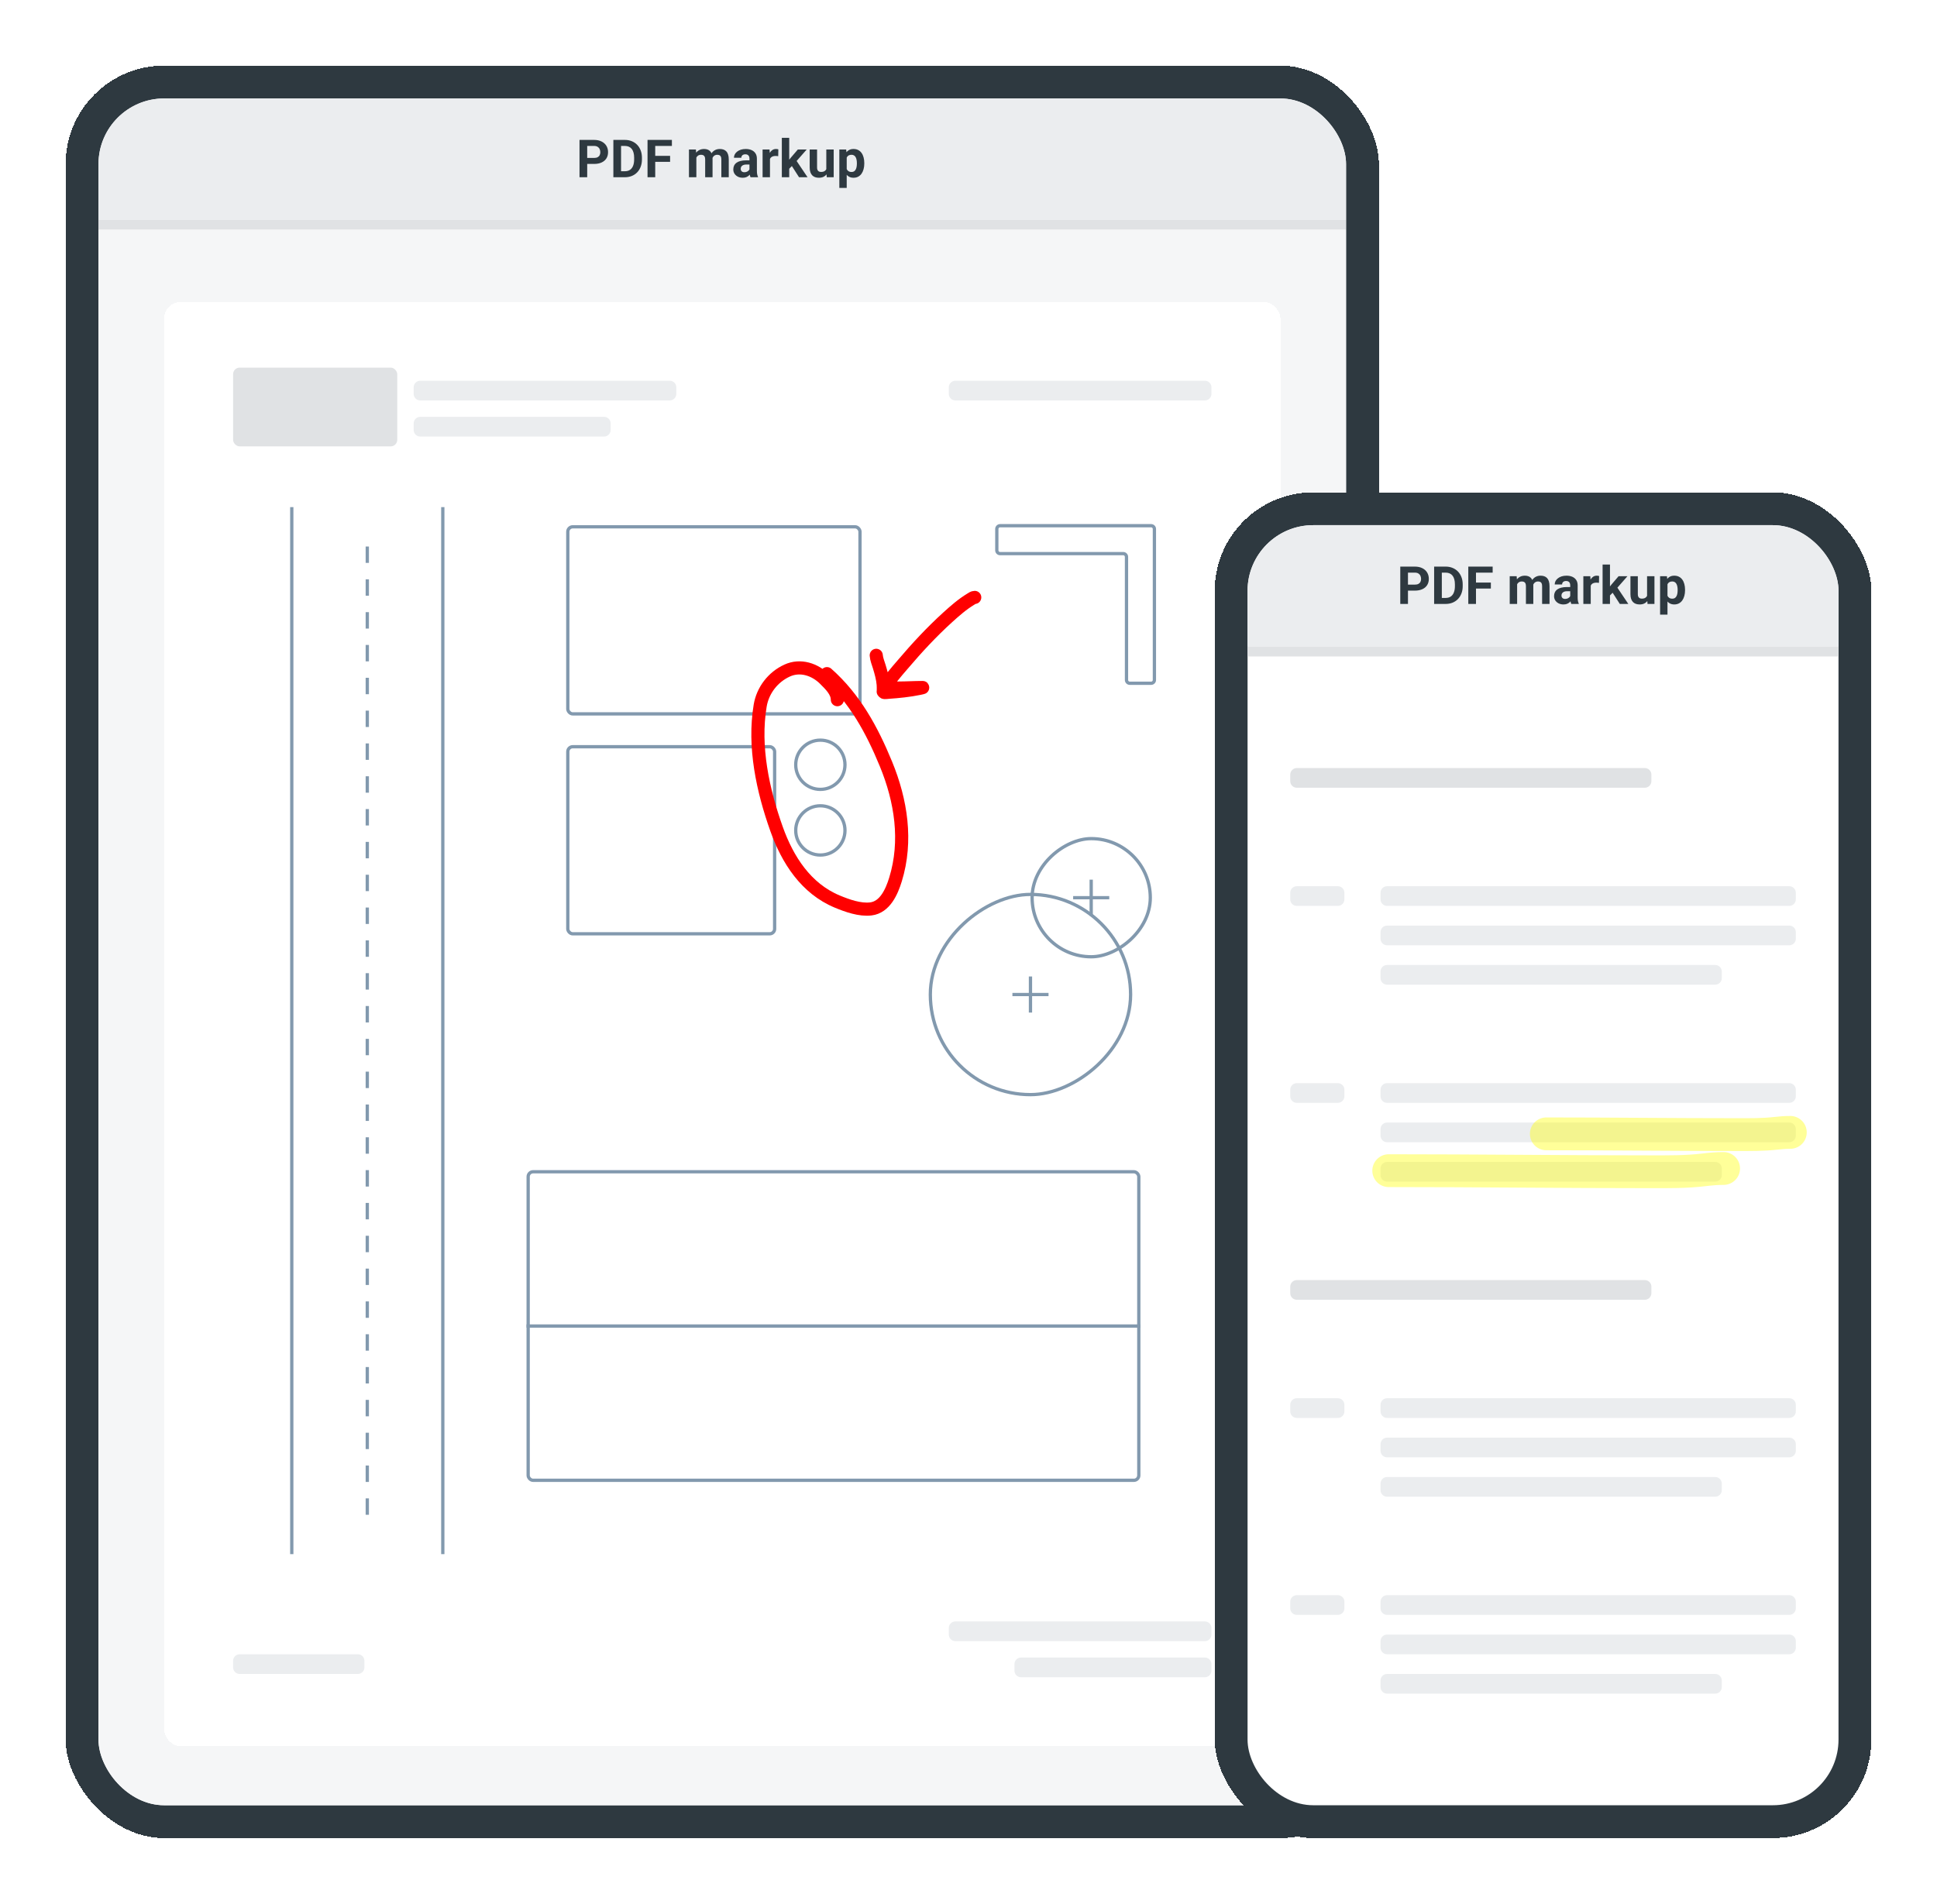
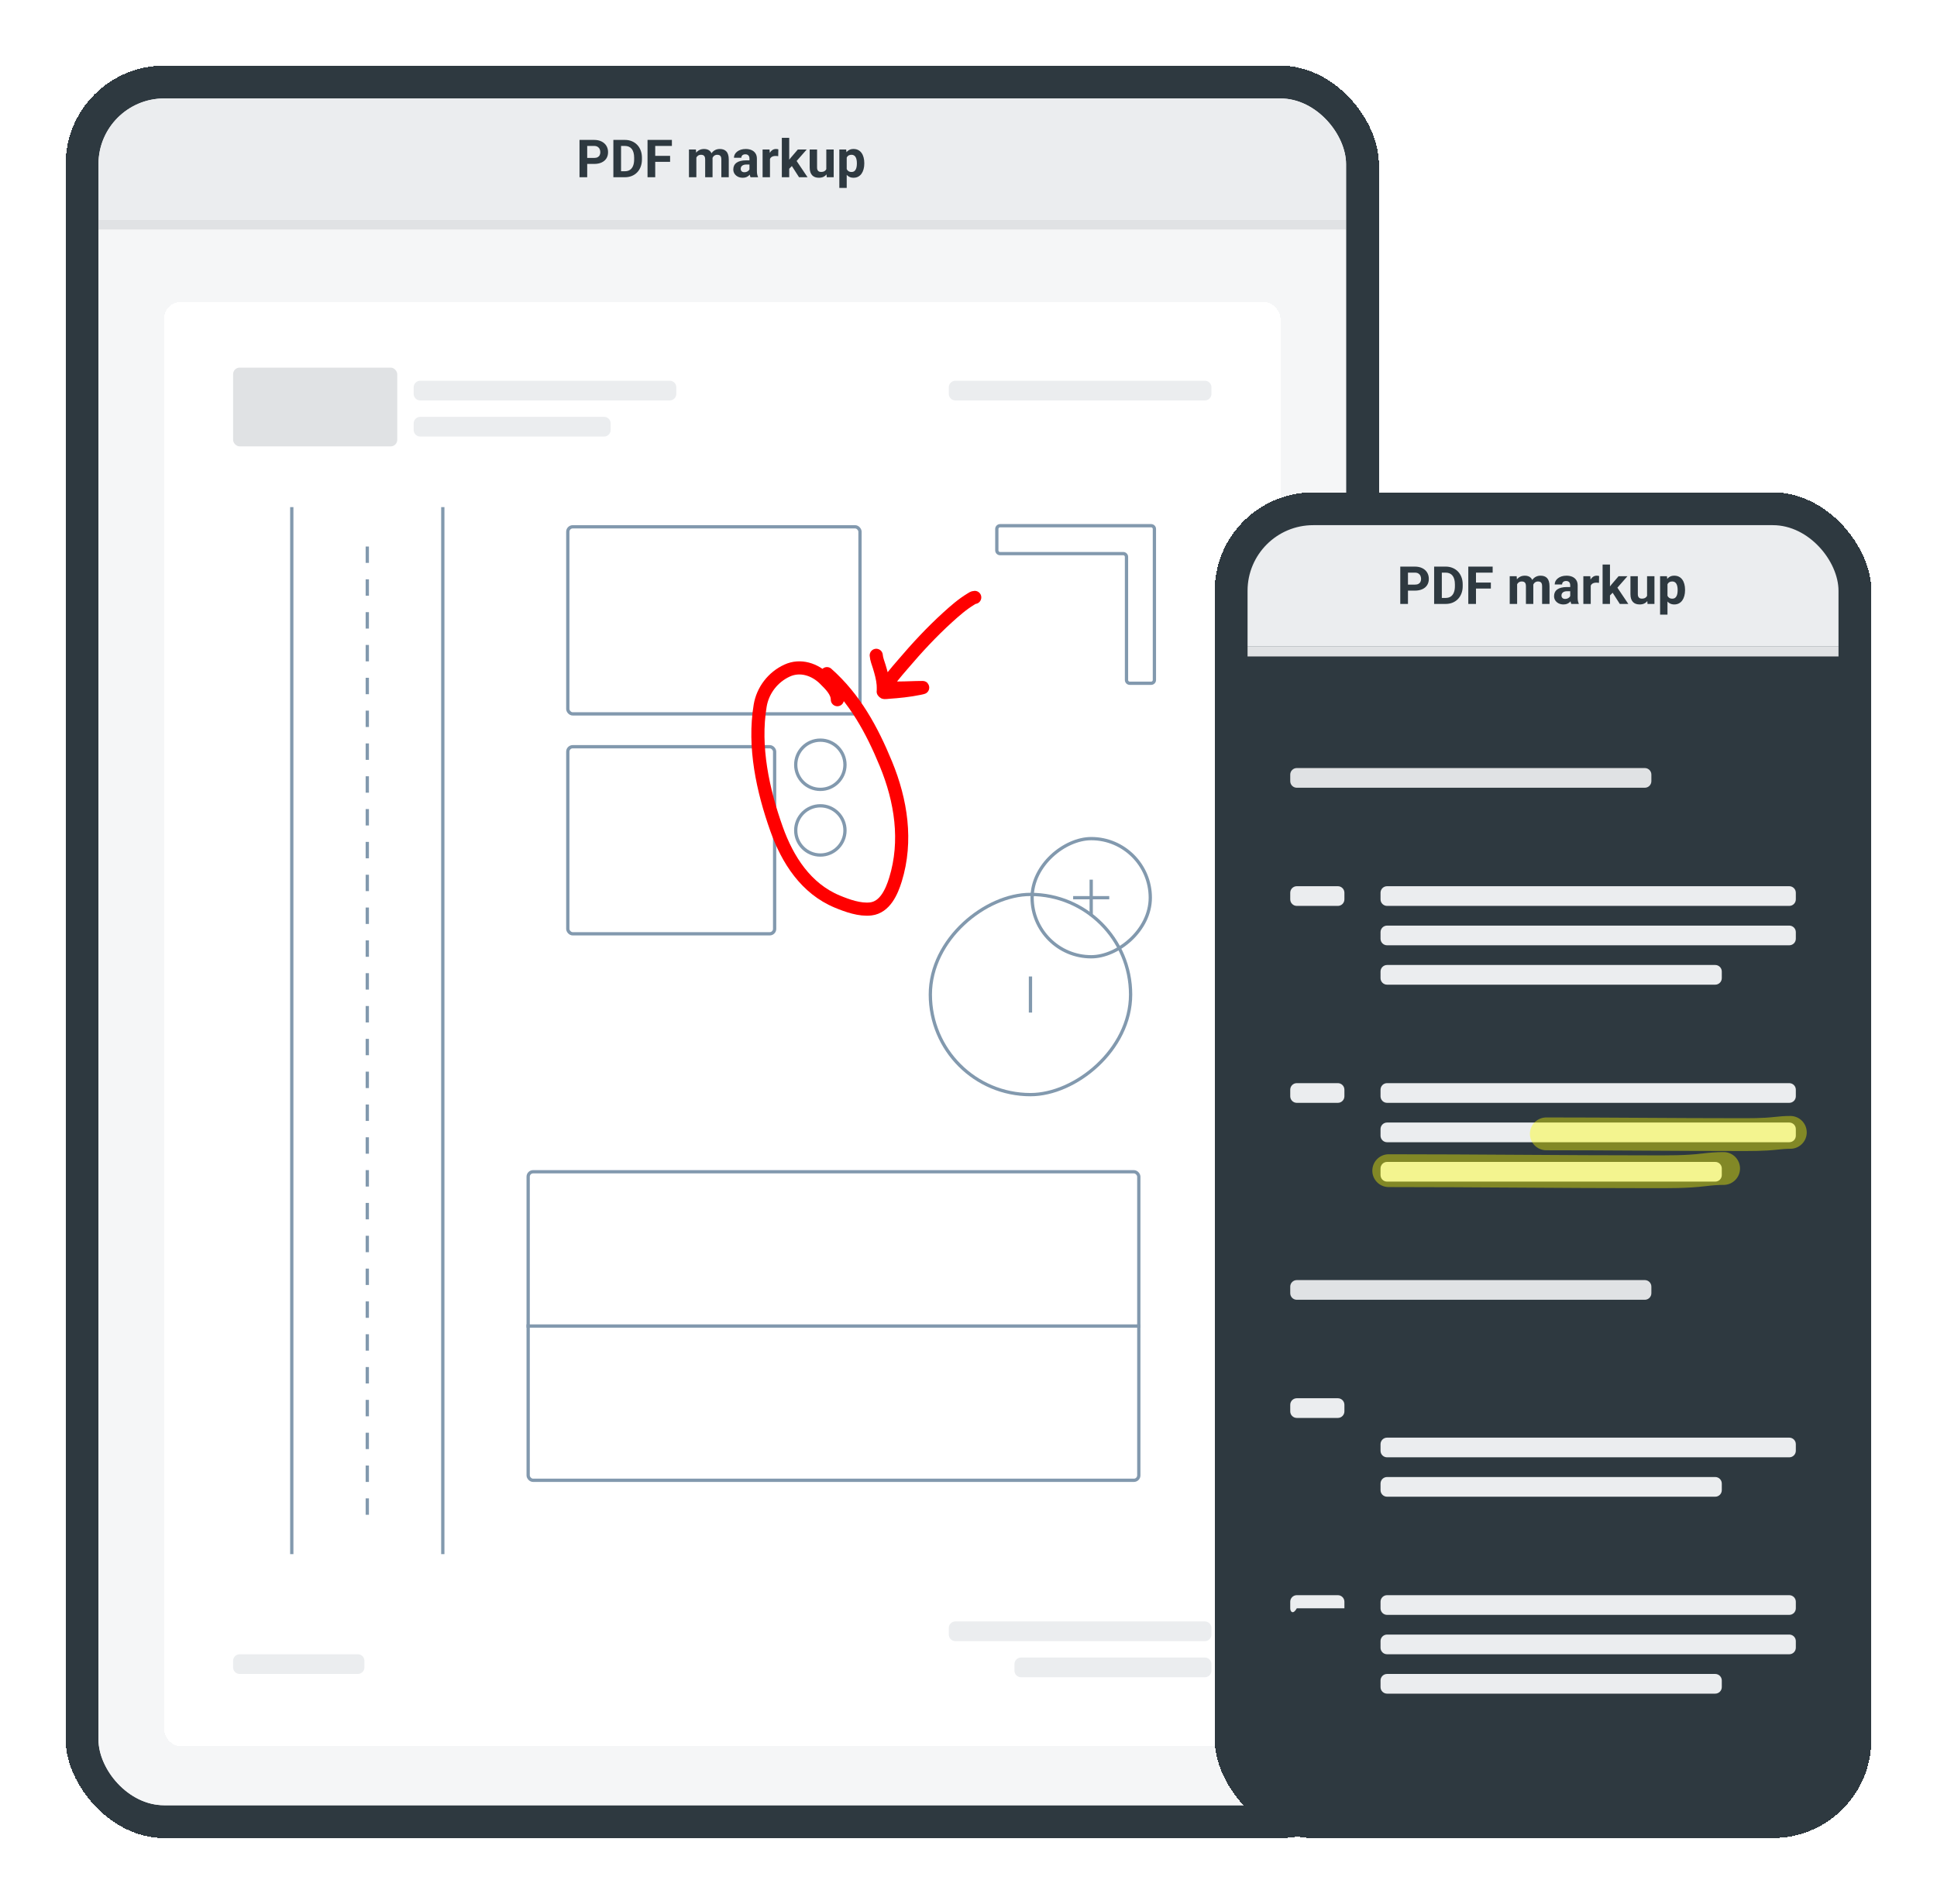
<svg xmlns="http://www.w3.org/2000/svg" width="590" height="580" viewBox="0 0 590 580" fill="none">
  <g filter="url(#filter0_d_8_5868)">
    <rect x="20" y="15" width="400" height="540" rx="30" fill="#2E3940" shape-rendering="crispEdges" />
    <g clip-path="url(#clip0_8_5868)">
      <rect x="30" y="25" width="380" height="520" rx="20" fill="white" />
      <rect width="380" height="37" transform="translate(30 25)" fill="#EBEDEF" />
      <path d="M180.945 44.945H178.047V43.117H180.945C181.393 43.117 181.758 43.044 182.039 42.898C182.32 42.747 182.526 42.539 182.656 42.273C182.786 42.008 182.852 41.708 182.852 41.375C182.852 41.036 182.786 40.721 182.656 40.43C182.526 40.138 182.32 39.904 182.039 39.727C181.758 39.55 181.393 39.461 180.945 39.461H178.859V49H176.516V37.625H180.945C181.836 37.625 182.599 37.786 183.234 38.109C183.875 38.427 184.365 38.867 184.703 39.43C185.042 39.992 185.211 40.635 185.211 41.359C185.211 42.094 185.042 42.729 184.703 43.266C184.365 43.802 183.875 44.216 183.234 44.508C182.599 44.8 181.836 44.945 180.945 44.945ZM190.32 49H187.844L187.859 47.172H190.32C190.935 47.172 191.453 47.034 191.875 46.758C192.297 46.477 192.615 46.068 192.828 45.531C193.047 44.995 193.156 44.346 193.156 43.586V43.031C193.156 42.448 193.094 41.935 192.969 41.492C192.849 41.05 192.669 40.677 192.43 40.375C192.19 40.073 191.896 39.846 191.547 39.695C191.198 39.539 190.797 39.461 190.344 39.461H187.797V37.625H190.344C191.104 37.625 191.799 37.755 192.43 38.016C193.065 38.271 193.615 38.638 194.078 39.117C194.542 39.596 194.898 40.169 195.148 40.836C195.404 41.497 195.531 42.234 195.531 43.047V43.586C195.531 44.393 195.404 45.13 195.148 45.797C194.898 46.464 194.542 47.036 194.078 47.516C193.62 47.99 193.07 48.357 192.43 48.617C191.794 48.872 191.091 49 190.32 49ZM189.172 37.625V49H186.828V37.625H189.172ZM199.578 37.625V49H197.234V37.625H199.578ZM204.109 42.484V44.312H198.938V42.484H204.109ZM204.656 37.625V39.461H198.938V37.625H204.656ZM212.109 42.297V49H209.852V40.547H211.969L212.109 42.297ZM211.797 44.477H211.172C211.172 43.888 211.242 43.346 211.383 42.852C211.529 42.352 211.74 41.919 212.016 41.555C212.297 41.185 212.643 40.898 213.055 40.695C213.466 40.492 213.943 40.391 214.484 40.391C214.859 40.391 215.203 40.448 215.516 40.562C215.828 40.672 216.096 40.846 216.32 41.086C216.549 41.32 216.727 41.628 216.852 42.008C216.977 42.383 217.039 42.833 217.039 43.359V49H214.789V43.609C214.789 43.224 214.737 42.927 214.633 42.719C214.529 42.51 214.38 42.365 214.188 42.281C214 42.198 213.773 42.156 213.508 42.156C213.216 42.156 212.961 42.216 212.742 42.336C212.529 42.456 212.352 42.622 212.211 42.836C212.07 43.044 211.966 43.289 211.898 43.57C211.831 43.852 211.797 44.154 211.797 44.477ZM216.828 44.219L216.023 44.32C216.023 43.768 216.091 43.255 216.227 42.781C216.367 42.307 216.573 41.891 216.844 41.531C217.12 41.172 217.461 40.893 217.867 40.695C218.273 40.492 218.742 40.391 219.273 40.391C219.68 40.391 220.049 40.45 220.383 40.57C220.716 40.685 221 40.87 221.234 41.125C221.474 41.375 221.656 41.703 221.781 42.109C221.911 42.516 221.977 43.013 221.977 43.602V49H219.719V43.602C219.719 43.211 219.667 42.914 219.562 42.711C219.464 42.503 219.318 42.359 219.125 42.281C218.938 42.198 218.714 42.156 218.453 42.156C218.182 42.156 217.945 42.211 217.742 42.32C217.539 42.425 217.37 42.57 217.234 42.758C217.099 42.945 216.997 43.164 216.93 43.414C216.862 43.659 216.828 43.927 216.828 44.219ZM228.281 47.094V43.328C228.281 43.057 228.237 42.825 228.148 42.633C228.06 42.435 227.922 42.281 227.734 42.172C227.552 42.062 227.315 42.008 227.023 42.008C226.773 42.008 226.557 42.052 226.375 42.141C226.193 42.224 226.052 42.346 225.953 42.508C225.854 42.664 225.805 42.849 225.805 43.062H223.555C223.555 42.703 223.638 42.362 223.805 42.039C223.971 41.716 224.214 41.432 224.531 41.188C224.849 40.938 225.227 40.742 225.664 40.602C226.107 40.461 226.602 40.391 227.148 40.391C227.805 40.391 228.388 40.5 228.898 40.719C229.409 40.938 229.81 41.266 230.102 41.703C230.398 42.141 230.547 42.688 230.547 43.344V46.961C230.547 47.425 230.576 47.805 230.633 48.102C230.69 48.393 230.773 48.648 230.883 48.867V49H228.609C228.5 48.771 228.417 48.484 228.359 48.141C228.307 47.792 228.281 47.443 228.281 47.094ZM228.578 43.852L228.594 45.125H227.336C227.039 45.125 226.781 45.159 226.562 45.227C226.344 45.294 226.164 45.391 226.023 45.516C225.883 45.635 225.779 45.776 225.711 45.938C225.648 46.099 225.617 46.276 225.617 46.469C225.617 46.661 225.661 46.836 225.75 46.992C225.839 47.143 225.966 47.263 226.133 47.352C226.299 47.435 226.495 47.477 226.719 47.477C227.057 47.477 227.352 47.409 227.602 47.273C227.852 47.138 228.044 46.971 228.18 46.773C228.32 46.575 228.393 46.388 228.398 46.211L228.992 47.164C228.909 47.378 228.794 47.599 228.648 47.828C228.508 48.057 228.328 48.273 228.109 48.477C227.891 48.675 227.628 48.839 227.32 48.969C227.013 49.094 226.648 49.156 226.227 49.156C225.69 49.156 225.203 49.05 224.766 48.836C224.333 48.617 223.99 48.318 223.734 47.938C223.484 47.552 223.359 47.115 223.359 46.625C223.359 46.182 223.443 45.789 223.609 45.445C223.776 45.102 224.021 44.812 224.344 44.578C224.672 44.339 225.081 44.159 225.57 44.039C226.06 43.914 226.628 43.852 227.273 43.852H228.578ZM234.531 42.391V49H232.281V40.547H234.398L234.531 42.391ZM237.078 40.492L237.039 42.578C236.93 42.562 236.797 42.55 236.641 42.539C236.49 42.523 236.352 42.516 236.227 42.516C235.909 42.516 235.633 42.557 235.398 42.641C235.169 42.719 234.977 42.836 234.82 42.992C234.669 43.148 234.555 43.339 234.477 43.562C234.404 43.786 234.362 44.042 234.352 44.328L233.898 44.188C233.898 43.641 233.953 43.138 234.062 42.68C234.172 42.216 234.331 41.812 234.539 41.469C234.753 41.125 235.013 40.859 235.32 40.672C235.628 40.484 235.979 40.391 236.375 40.391C236.5 40.391 236.628 40.401 236.758 40.422C236.888 40.438 236.995 40.461 237.078 40.492ZM240.391 36.992V49H238.141V36.992H240.391ZM245.719 40.547L242.047 44.734L240.078 46.727L239.258 45.102L240.82 43.117L243.016 40.547H245.719ZM243.383 49L240.883 45.094L242.438 43.734L245.977 49H243.383ZM251.688 46.977V40.547H253.938V49H251.82L251.688 46.977ZM251.938 45.242L252.602 45.227C252.602 45.789 252.536 46.312 252.406 46.797C252.276 47.276 252.081 47.693 251.82 48.047C251.56 48.396 251.232 48.669 250.836 48.867C250.44 49.06 249.974 49.156 249.438 49.156C249.026 49.156 248.646 49.099 248.297 48.984C247.953 48.865 247.656 48.68 247.406 48.43C247.161 48.175 246.969 47.849 246.828 47.453C246.693 47.052 246.625 46.57 246.625 46.008V40.547H248.875V46.023C248.875 46.273 248.904 46.484 248.961 46.656C249.023 46.828 249.109 46.969 249.219 47.078C249.328 47.188 249.456 47.266 249.602 47.312C249.753 47.359 249.919 47.383 250.102 47.383C250.565 47.383 250.93 47.289 251.195 47.102C251.466 46.914 251.656 46.659 251.766 46.336C251.88 46.008 251.938 45.643 251.938 45.242ZM257.906 42.172V52.25H255.656V40.547H257.742L257.906 42.172ZM263.258 44.68V44.844C263.258 45.458 263.185 46.029 263.039 46.555C262.898 47.081 262.69 47.539 262.414 47.93C262.138 48.315 261.794 48.617 261.383 48.836C260.977 49.05 260.508 49.156 259.977 49.156C259.461 49.156 259.013 49.052 258.633 48.844C258.253 48.635 257.932 48.344 257.672 47.969C257.417 47.589 257.211 47.148 257.055 46.648C256.898 46.148 256.779 45.612 256.695 45.039V44.609C256.779 43.995 256.898 43.432 257.055 42.922C257.211 42.406 257.417 41.961 257.672 41.586C257.932 41.206 258.25 40.911 258.625 40.703C259.005 40.495 259.451 40.391 259.961 40.391C260.497 40.391 260.969 40.492 261.375 40.695C261.786 40.898 262.13 41.19 262.406 41.57C262.688 41.95 262.898 42.404 263.039 42.93C263.185 43.456 263.258 44.039 263.258 44.68ZM261 44.844V44.68C261 44.32 260.969 43.99 260.906 43.688C260.849 43.38 260.755 43.112 260.625 42.883C260.5 42.654 260.333 42.477 260.125 42.352C259.922 42.221 259.674 42.156 259.383 42.156C259.076 42.156 258.812 42.206 258.594 42.305C258.38 42.404 258.206 42.547 258.07 42.734C257.935 42.922 257.833 43.146 257.766 43.406C257.698 43.667 257.656 43.961 257.641 44.289V45.375C257.667 45.76 257.74 46.107 257.859 46.414C257.979 46.716 258.164 46.956 258.414 47.133C258.664 47.31 258.992 47.398 259.398 47.398C259.695 47.398 259.945 47.333 260.148 47.203C260.352 47.068 260.516 46.883 260.641 46.648C260.771 46.414 260.862 46.143 260.914 45.836C260.971 45.529 261 45.198 261 44.844Z" fill="#2E3940" />
      <rect x="30" y="62" width="380" height="3" fill="#E0E2E4" />
      <rect width="380" height="480" transform="translate(30 65)" fill="#F5F6F7" />
      <g filter="url(#filter1_d_8_5868)">
        <rect x="50" y="85" width="340" height="440" rx="5" fill="white" shape-rendering="crispEdges" />
        <rect x="71" y="105" width="50" height="24" rx="2" fill="#E0E2E4" />
        <path d="M126 111C126 109.895 126.895 109 128 109H204C205.105 109 206 109.895 206 111V113C206 114.105 205.105 115 204 115H128C126.895 115 126 114.105 126 113V111Z" fill="#EBEDEF" />
        <path d="M126 122C126 120.895 126.895 120 128 120H184C185.105 120 186 120.895 186 122V124C186 125.105 185.105 126 184 126H128C126.895 126 126 125.105 126 124V122Z" fill="#EBEDEF" />
        <path d="M289 111C289 109.895 289.895 109 291 109H367C368.105 109 369 109.895 369 111V113C369 114.105 368.105 115 367 115H291C289.895 115 289 114.105 289 113V111Z" fill="#EBEDEF" />
        <line x1="88.875" y1="147.5" x2="88.875" y2="466.5" stroke="#8299AE" />
        <line x1="111.875" y1="159.5" x2="111.875" y2="454.5" stroke="#8299AE" stroke-dasharray="5 5" />
        <line x1="134.875" y1="147.5" x2="134.875" y2="466.5" stroke="#8299AE" />
        <rect x="172.949" y="153.5" width="89" height="57" rx="1.5" stroke="#8299AE" />
        <rect x="172.949" y="220.5" width="63" height="57" rx="1.5" stroke="#8299AE" />
        <circle cx="249.875" cy="226" r="7.5" stroke="#8299AE" />
        <circle cx="249.875" cy="246" r="7.5" stroke="#8299AE" />
        <rect x="331.875" y="272" width="11" height="1" transform="rotate(-90 331.875 272)" fill="#8299AE" />
        <rect x="326.875" y="267" width="1" height="11" transform="rotate(-90 326.875 267)" fill="#8299AE" />
        <rect x="314.375" y="284.5" width="36" height="36" rx="18" transform="rotate(-90 314.375 284.5)" stroke="#8299AE" />
        <rect x="313.375" y="301.5" width="11" height="1" transform="rotate(-90 313.375 301.5)" fill="#8299AE" />
-         <rect x="308.375" y="296.5" width="1" height="11" transform="rotate(-90 308.375 296.5)" fill="#8299AE" />
        <rect x="283.375" y="326.5" width="61" height="61" rx="30.5" transform="rotate(-90 283.375 326.5)" stroke="#8299AE" />
        <rect x="160.375" y="396.5" width="187" height="1" fill="#8299AE" />
        <rect x="160.875" y="350" width="186" height="94" rx="1.5" stroke="#8299AE" />
        <path d="M255.056 206.17C255.056 203.658 252.864 201.586 251.204 199.927C248.247 196.97 243.824 195.442 239.763 197.297C235.428 199.277 232.324 203.319 231.544 207.995C229.461 220.498 232.354 233.8 236.529 245.54C239.872 254.944 245.509 263.74 255.056 267.692C258.073 268.941 261.898 270.316 265.238 269.92C269.573 269.406 271.621 264.657 272.752 260.996C276.388 249.228 274.456 236.927 269.857 225.754C265.57 215.338 260.349 205.729 251.884 198.24" stroke="#FF0000" stroke-width="4" stroke-linecap="round" />
        <path d="M266.899 192.659C266.985 193.834 267.482 194.992 267.82 196.109C268.351 197.862 268.867 199.688 269.017 201.519C269.069 202.147 269.054 202.779 269.054 203.408C269.054 204.258 269.643 203.98 270.564 203.916C273.738 203.698 276.914 203.379 280.03 202.736C280.361 202.668 281.344 202.464 281.006 202.464C278.542 202.464 276.058 202.627 273.584 202.627C272.771 202.627 271.766 202.521 271.043 202.99C270.711 203.206 268.906 203.805 268.962 203.68C270.344 200.615 272.868 197.915 275.021 195.382C279.264 190.393 283.752 185.543 288.612 181.129C290.855 179.092 293.13 177.09 295.739 175.519C296.106 175.298 296.458 175.01 296.899 175.01" stroke="#FF0000" stroke-width="4" stroke-linecap="round" />
        <path d="M350.625 153.167H304.625C304.073 153.167 303.625 153.615 303.625 154.167V160.667C303.625 161.219 304.073 161.667 304.625 161.667H342.125C342.677 161.667 343.125 162.115 343.125 162.667V200.167C343.125 200.719 343.573 201.167 344.125 201.167H350.625C351.177 201.167 351.625 200.719 351.625 200.167V154.167C351.625 153.615 351.177 153.167 350.625 153.167Z" stroke="#8299AE" />
        <path d="M71 499C71 497.895 71.895 497 73 497H109C110.105 497 111 497.895 111 499V501C111 502.105 110.105 503 109 503H73C71.895 503 71 502.105 71 501V499Z" fill="#EBEDEF" />
        <path d="M289 489C289 487.895 289.895 487 291 487H367C368.105 487 369 487.895 369 489V491C369 492.105 368.105 493 367 493H291C289.895 493 289 492.105 289 491V489Z" fill="#EBEDEF" />
        <path d="M309 500C309 498.895 309.895 498 311 498H367C368.105 498 369 498.895 369 500V502C369 503.105 368.105 504 367 504H311C309.895 504 309 503.105 309 502V500Z" fill="#EBEDEF" />
      </g>
    </g>
  </g>
  <g filter="url(#filter2_d_8_5868)">
    <rect x="370" y="145" width="200" height="410" rx="30" fill="#2E3940" shape-rendering="crispEdges" />
    <g clip-path="url(#clip1_8_5868)">
-       <rect x="380" y="155" width="180" height="390" rx="20" fill="white" />
      <rect width="180" height="37" transform="translate(380 155)" fill="#EBEDEF" />
      <path d="M430.945 174.945H428.047V173.117H430.945C431.393 173.117 431.758 173.044 432.039 172.898C432.32 172.747 432.526 172.539 432.656 172.273C432.786 172.008 432.852 171.708 432.852 171.375C432.852 171.036 432.786 170.721 432.656 170.43C432.526 170.138 432.32 169.904 432.039 169.727C431.758 169.549 431.393 169.461 430.945 169.461H428.859V179H426.516V167.625H430.945C431.836 167.625 432.599 167.786 433.234 168.109C433.875 168.427 434.365 168.867 434.703 169.43C435.042 169.992 435.211 170.635 435.211 171.359C435.211 172.094 435.042 172.729 434.703 173.266C434.365 173.802 433.875 174.216 433.234 174.508C432.599 174.799 431.836 174.945 430.945 174.945ZM440.32 179H437.844L437.859 177.172H440.32C440.935 177.172 441.453 177.034 441.875 176.758C442.297 176.477 442.615 176.068 442.828 175.531C443.047 174.995 443.156 174.346 443.156 173.586V173.031C443.156 172.448 443.094 171.935 442.969 171.492C442.849 171.049 442.669 170.677 442.43 170.375C442.19 170.073 441.896 169.846 441.547 169.695C441.198 169.539 440.797 169.461 440.344 169.461H437.797V167.625H440.344C441.104 167.625 441.799 167.755 442.43 168.016C443.065 168.271 443.615 168.638 444.078 169.117C444.542 169.596 444.898 170.169 445.148 170.836C445.404 171.497 445.531 172.234 445.531 173.047V173.586C445.531 174.393 445.404 175.13 445.148 175.797C444.898 176.464 444.542 177.036 444.078 177.516C443.62 177.99 443.07 178.357 442.43 178.617C441.794 178.872 441.091 179 440.32 179ZM439.172 167.625V179H436.828V167.625H439.172ZM449.578 167.625V179H447.234V167.625H449.578ZM454.109 172.484V174.312H448.938V172.484H454.109ZM454.656 167.625V169.461H448.938V167.625H454.656ZM462.109 172.297V179H459.852V170.547H461.969L462.109 172.297ZM461.797 174.477H461.172C461.172 173.888 461.242 173.346 461.383 172.852C461.529 172.352 461.74 171.919 462.016 171.555C462.297 171.185 462.643 170.898 463.055 170.695C463.466 170.492 463.943 170.391 464.484 170.391C464.859 170.391 465.203 170.448 465.516 170.562C465.828 170.672 466.096 170.846 466.32 171.086C466.549 171.32 466.727 171.628 466.852 172.008C466.977 172.383 467.039 172.833 467.039 173.359V179H464.789V173.609C464.789 173.224 464.737 172.927 464.633 172.719C464.529 172.51 464.38 172.365 464.188 172.281C464 172.198 463.773 172.156 463.508 172.156C463.216 172.156 462.961 172.216 462.742 172.336C462.529 172.456 462.352 172.622 462.211 172.836C462.07 173.044 461.966 173.289 461.898 173.57C461.831 173.852 461.797 174.154 461.797 174.477ZM466.828 174.219L466.023 174.32C466.023 173.768 466.091 173.255 466.227 172.781C466.367 172.307 466.573 171.891 466.844 171.531C467.12 171.172 467.461 170.893 467.867 170.695C468.273 170.492 468.742 170.391 469.273 170.391C469.68 170.391 470.049 170.451 470.383 170.57C470.716 170.685 471 170.87 471.234 171.125C471.474 171.375 471.656 171.703 471.781 172.109C471.911 172.516 471.977 173.013 471.977 173.602V179H469.719V173.602C469.719 173.211 469.667 172.914 469.562 172.711C469.464 172.503 469.318 172.359 469.125 172.281C468.938 172.198 468.714 172.156 468.453 172.156C468.182 172.156 467.945 172.211 467.742 172.32C467.539 172.424 467.37 172.57 467.234 172.758C467.099 172.945 466.997 173.164 466.93 173.414C466.862 173.659 466.828 173.927 466.828 174.219ZM478.281 177.094V173.328C478.281 173.057 478.237 172.826 478.148 172.633C478.06 172.435 477.922 172.281 477.734 172.172C477.552 172.062 477.315 172.008 477.023 172.008C476.773 172.008 476.557 172.052 476.375 172.141C476.193 172.224 476.052 172.346 475.953 172.508C475.854 172.664 475.805 172.849 475.805 173.062H473.555C473.555 172.703 473.638 172.362 473.805 172.039C473.971 171.716 474.214 171.432 474.531 171.188C474.849 170.938 475.227 170.742 475.664 170.602C476.107 170.461 476.602 170.391 477.148 170.391C477.805 170.391 478.388 170.5 478.898 170.719C479.409 170.938 479.81 171.266 480.102 171.703C480.398 172.141 480.547 172.688 480.547 173.344V176.961C480.547 177.424 480.576 177.805 480.633 178.102C480.69 178.393 480.773 178.648 480.883 178.867V179H478.609C478.5 178.771 478.417 178.484 478.359 178.141C478.307 177.792 478.281 177.443 478.281 177.094ZM478.578 173.852L478.594 175.125H477.336C477.039 175.125 476.781 175.159 476.562 175.227C476.344 175.294 476.164 175.391 476.023 175.516C475.883 175.635 475.779 175.776 475.711 175.938C475.648 176.099 475.617 176.276 475.617 176.469C475.617 176.661 475.661 176.836 475.75 176.992C475.839 177.143 475.966 177.263 476.133 177.352C476.299 177.435 476.495 177.477 476.719 177.477C477.057 177.477 477.352 177.409 477.602 177.273C477.852 177.138 478.044 176.971 478.18 176.773C478.32 176.576 478.393 176.388 478.398 176.211L478.992 177.164C478.909 177.378 478.794 177.599 478.648 177.828C478.508 178.057 478.328 178.273 478.109 178.477C477.891 178.674 477.628 178.839 477.32 178.969C477.013 179.094 476.648 179.156 476.227 179.156C475.69 179.156 475.203 179.049 474.766 178.836C474.333 178.617 473.99 178.318 473.734 177.938C473.484 177.552 473.359 177.115 473.359 176.625C473.359 176.182 473.443 175.789 473.609 175.445C473.776 175.102 474.021 174.812 474.344 174.578C474.672 174.339 475.081 174.159 475.57 174.039C476.06 173.914 476.628 173.852 477.273 173.852H478.578ZM484.531 172.391V179H482.281V170.547H484.398L484.531 172.391ZM487.078 170.492L487.039 172.578C486.93 172.562 486.797 172.549 486.641 172.539C486.49 172.523 486.352 172.516 486.227 172.516C485.909 172.516 485.633 172.557 485.398 172.641C485.169 172.719 484.977 172.836 484.82 172.992C484.669 173.148 484.555 173.339 484.477 173.562C484.404 173.786 484.362 174.042 484.352 174.328L483.898 174.188C483.898 173.641 483.953 173.138 484.062 172.68C484.172 172.216 484.331 171.812 484.539 171.469C484.753 171.125 485.013 170.859 485.32 170.672C485.628 170.484 485.979 170.391 486.375 170.391C486.5 170.391 486.628 170.401 486.758 170.422C486.888 170.438 486.995 170.461 487.078 170.492ZM490.391 166.992V179H488.141V166.992H490.391ZM495.719 170.547L492.047 174.734L490.078 176.727L489.258 175.102L490.82 173.117L493.016 170.547H495.719ZM493.383 179L490.883 175.094L492.438 173.734L495.977 179H493.383ZM501.688 176.977V170.547H503.938V179H501.82L501.688 176.977ZM501.938 175.242L502.602 175.227C502.602 175.789 502.536 176.312 502.406 176.797C502.276 177.276 502.081 177.693 501.82 178.047C501.56 178.396 501.232 178.669 500.836 178.867C500.44 179.06 499.974 179.156 499.438 179.156C499.026 179.156 498.646 179.099 498.297 178.984C497.953 178.865 497.656 178.68 497.406 178.43C497.161 178.174 496.969 177.849 496.828 177.453C496.693 177.052 496.625 176.57 496.625 176.008V170.547H498.875V176.023C498.875 176.273 498.904 176.484 498.961 176.656C499.023 176.828 499.109 176.969 499.219 177.078C499.328 177.188 499.456 177.266 499.602 177.312C499.753 177.359 499.919 177.383 500.102 177.383C500.565 177.383 500.93 177.289 501.195 177.102C501.466 176.914 501.656 176.659 501.766 176.336C501.88 176.008 501.938 175.643 501.938 175.242ZM507.906 172.172V182.25H505.656V170.547H507.742L507.906 172.172ZM513.258 174.68V174.844C513.258 175.458 513.185 176.029 513.039 176.555C512.898 177.081 512.69 177.539 512.414 177.93C512.138 178.315 511.794 178.617 511.383 178.836C510.977 179.049 510.508 179.156 509.977 179.156C509.461 179.156 509.013 179.052 508.633 178.844C508.253 178.635 507.932 178.344 507.672 177.969C507.417 177.589 507.211 177.148 507.055 176.648C506.898 176.148 506.779 175.612 506.695 175.039V174.609C506.779 173.995 506.898 173.432 507.055 172.922C507.211 172.406 507.417 171.961 507.672 171.586C507.932 171.206 508.25 170.911 508.625 170.703C509.005 170.495 509.451 170.391 509.961 170.391C510.497 170.391 510.969 170.492 511.375 170.695C511.786 170.898 512.13 171.19 512.406 171.57C512.688 171.951 512.898 172.404 513.039 172.93C513.185 173.456 513.258 174.039 513.258 174.68ZM511 174.844V174.68C511 174.32 510.969 173.99 510.906 173.688C510.849 173.38 510.755 173.112 510.625 172.883C510.5 172.654 510.333 172.477 510.125 172.352C509.922 172.221 509.674 172.156 509.383 172.156C509.076 172.156 508.812 172.206 508.594 172.305C508.38 172.404 508.206 172.547 508.07 172.734C507.935 172.922 507.833 173.146 507.766 173.406C507.698 173.667 507.656 173.961 507.641 174.289V175.375C507.667 175.76 507.74 176.107 507.859 176.414C507.979 176.716 508.164 176.956 508.414 177.133C508.664 177.31 508.992 177.398 509.398 177.398C509.695 177.398 509.945 177.333 510.148 177.203C510.352 177.068 510.516 176.883 510.641 176.648C510.771 176.414 510.862 176.143 510.914 175.836C510.971 175.529 511 175.198 511 174.844Z" fill="#2E3940" />
      <rect x="380" y="192" width="180" height="3" fill="#E0E2E4" />
      <path d="M393 231C393 229.895 393.895 229 395 229H501C502.105 229 503 229.895 503 231V233C503 234.105 502.105 235 501 235H395C393.895 235 393 234.105 393 233V231Z" fill="#E0E2E4" />
      <path d="M420.5 279C420.5 277.895 421.395 277 422.5 277H545C546.105 277 547 277.895 547 279V281C547 282.105 546.105 283 545 283H422.5C421.395 283 420.5 282.105 420.5 281V279Z" fill="#EBEDEF" />
      <path d="M420.5 267C420.5 265.895 421.395 265 422.5 265H545C546.105 265 547 265.895 547 267V269C547 270.105 546.105 271 545 271H422.5C421.395 271 420.5 270.105 420.5 269V267Z" fill="#EBEDEF" />
      <path d="M393 267C393 265.895 393.895 265 395 265H407.5C408.605 265 409.5 265.895 409.5 267V269C409.5 270.105 408.605 271 407.5 271H395C393.895 271 393 270.105 393 269V267Z" fill="#EBEDEF" />
      <path d="M420.5 291C420.5 289.895 421.395 289 422.5 289H522.45C523.555 289 524.45 289.895 524.45 291V293C524.45 294.105 523.555 295 522.45 295H422.5C421.395 295 420.5 294.105 420.5 293V291Z" fill="#EBEDEF" />
      <path d="M420.5 339C420.5 337.895 421.395 337 422.5 337H545C546.105 337 547 337.895 547 339V341C547 342.105 546.105 343 545 343H422.5C421.395 343 420.5 342.105 420.5 341V339Z" fill="#EBEDEF" />
      <path d="M420.5 327C420.5 325.895 421.395 325 422.5 325H545C546.105 325 547 325.895 547 327V329C547 330.105 546.105 331 545 331H422.5C421.395 331 420.5 330.105 420.5 329V327Z" fill="#EBEDEF" />
      <path d="M393 327C393 325.895 393.895 325 395 325H407.5C408.605 325 409.5 325.895 409.5 327V329C409.5 330.105 408.605 331 407.5 331H395C393.895 331 393 330.105 393 329V327Z" fill="#EBEDEF" />
      <path d="M420.5 351C420.5 349.895 421.395 349 422.5 349H522.45C523.555 349 524.45 349.895 524.45 351V353C524.45 354.105 523.555 355 522.45 355H422.5C421.395 355 420.5 354.105 420.5 353V351Z" fill="#EBEDEF" />
      <path d="M471 340.45C490.373 340.45 509.737 340.676 529.108 340.676C533.095 340.676 537.029 340.727 540.995 340.275C542.462 340.108 543.85 340 545.324 340" stroke="#FFFF00" stroke-opacity="0.4" stroke-width="10" stroke-linecap="round" />
      <path d="M423 351.665C449.587 351.665 476.161 351.997 502.745 351.997C508.217 351.997 513.615 352.073 519.059 351.406C521.072 351.16 522.976 351 525 351" stroke="#FFFF00" stroke-opacity="0.4" stroke-width="10" stroke-linecap="round" />
      <path d="M393 387C393 385.895 393.895 385 395 385H501C502.105 385 503 385.895 503 387V389C503 390.105 502.105 391 501 391H395C393.895 391 393 390.105 393 389V387Z" fill="#E0E2E4" />
      <path d="M420.5 435C420.5 433.895 421.395 433 422.5 433H545C546.105 433 547 433.895 547 435V437C547 438.105 546.105 439 545 439H422.5C421.395 439 420.5 438.105 420.5 437V435Z" fill="#EBEDEF" />
-       <path d="M420.5 423C420.5 421.895 421.395 421 422.5 421H545C546.105 421 547 421.895 547 423V425C547 426.105 546.105 427 545 427H422.5C421.395 427 420.5 426.105 420.5 425V423Z" fill="#EBEDEF" />
      <path d="M393 423C393 421.895 393.895 421 395 421H407.5C408.605 421 409.5 421.895 409.5 423V425C409.5 426.105 408.605 427 407.5 427H395C393.895 427 393 426.105 393 425V423Z" fill="#EBEDEF" />
      <path d="M420.5 447C420.5 445.895 421.395 445 422.5 445H522.45C523.555 445 524.45 445.895 524.45 447V449C524.45 450.105 523.555 451 522.45 451H422.5C421.395 451 420.5 450.105 420.5 449V447Z" fill="#EBEDEF" />
      <path d="M420.5 495C420.5 493.895 421.395 493 422.5 493H545C546.105 493 547 493.895 547 495V497C547 498.105 546.105 499 545 499H422.5C421.395 499 420.5 498.105 420.5 497V495Z" fill="#EBEDEF" />
      <path d="M420.5 483C420.5 481.895 421.395 481 422.5 481H545C546.105 481 547 481.895 547 483V485C547 486.105 546.105 487 545 487H422.5C421.395 487 420.5 486.105 420.5 485V483Z" fill="#EBEDEF" />
-       <path d="M393 483C393 481.895 393.895 481 395 481H407.5C408.605 481 409.5 481.895 409.5 483V485C409.5 486.105 408.605 487 407.5 487H395C393.895 487 393 486.105 393 485V483Z" fill="#EBEDEF" />
+       <path d="M393 483C393 481.895 393.895 481 395 481H407.5C408.605 481 409.5 481.895 409.5 483V485H395C393.895 487 393 486.105 393 485V483Z" fill="#EBEDEF" />
      <path d="M420.5 507C420.5 505.895 421.395 505 422.5 505H522.45C523.555 505 524.45 505.895 524.45 507V509C524.45 510.105 523.555 511 522.45 511H422.5C421.395 511 420.5 510.105 420.5 509V507Z" fill="#EBEDEF" />
    </g>
  </g>
  <defs>
    <filter id="filter0_d_8_5868" x="0" y="0" width="440" height="580" filterUnits="userSpaceOnUse" color-interpolation-filters="sRGB">
      <feFlood flood-opacity="0" result="BackgroundImageFix" />
      <feColorMatrix in="SourceAlpha" type="matrix" values="0 0 0 0 0 0 0 0 0 0 0 0 0 0 0 0 0 0 127 0" result="hardAlpha" />
      <feOffset dy="5" />
      <feGaussianBlur stdDeviation="10" />
      <feComposite in2="hardAlpha" operator="out" />
      <feColorMatrix type="matrix" values="0 0 0 0 0.431 0 0 0 0 0.522 0 0 0 0 0.62 0 0 0 0.25 0" />
      <feBlend mode="normal" in2="BackgroundImageFix" result="effect1_dropShadow_8_5868" />
      <feBlend mode="normal" in="SourceGraphic" in2="effect1_dropShadow_8_5868" result="shape" />
    </filter>
    <filter id="filter1_d_8_5868" x="45" y="82" width="350" height="450" filterUnits="userSpaceOnUse" color-interpolation-filters="sRGB">
      <feFlood flood-opacity="0" result="BackgroundImageFix" />
      <feColorMatrix in="SourceAlpha" type="matrix" values="0 0 0 0 0 0 0 0 0 0 0 0 0 0 0 0 0 0 127 0" result="hardAlpha" />
      <feOffset dy="2" />
      <feGaussianBlur stdDeviation="2.5" />
      <feComposite in2="hardAlpha" operator="out" />
      <feColorMatrix type="matrix" values="0 0 0 0 0.431 0 0 0 0 0.522 0 0 0 0 0.62 0 0 0 0.1 0" />
      <feBlend mode="normal" in2="BackgroundImageFix" result="effect1_dropShadow_8_5868" />
      <feBlend mode="normal" in="SourceGraphic" in2="effect1_dropShadow_8_5868" result="shape" />
    </filter>
    <filter id="filter2_d_8_5868" x="350" y="130" width="240" height="450" filterUnits="userSpaceOnUse" color-interpolation-filters="sRGB">
      <feFlood flood-opacity="0" result="BackgroundImageFix" />
      <feColorMatrix in="SourceAlpha" type="matrix" values="0 0 0 0 0 0 0 0 0 0 0 0 0 0 0 0 0 0 127 0" result="hardAlpha" />
      <feOffset dy="5" />
      <feGaussianBlur stdDeviation="10" />
      <feComposite in2="hardAlpha" operator="out" />
      <feColorMatrix type="matrix" values="0 0 0 0 0.431 0 0 0 0 0.522 0 0 0 0 0.62 0 0 0 0.25 0" />
      <feBlend mode="normal" in2="BackgroundImageFix" result="effect1_dropShadow_8_5868" />
      <feBlend mode="normal" in="SourceGraphic" in2="effect1_dropShadow_8_5868" result="shape" />
    </filter>
    <clipPath id="clip0_8_5868">
      <rect x="30" y="25" width="380" height="520" rx="20" fill="white" />
    </clipPath>
    <clipPath id="clip1_8_5868">
      <rect x="380" y="155" width="180" height="390" rx="20" fill="white" />
    </clipPath>
  </defs>
</svg>